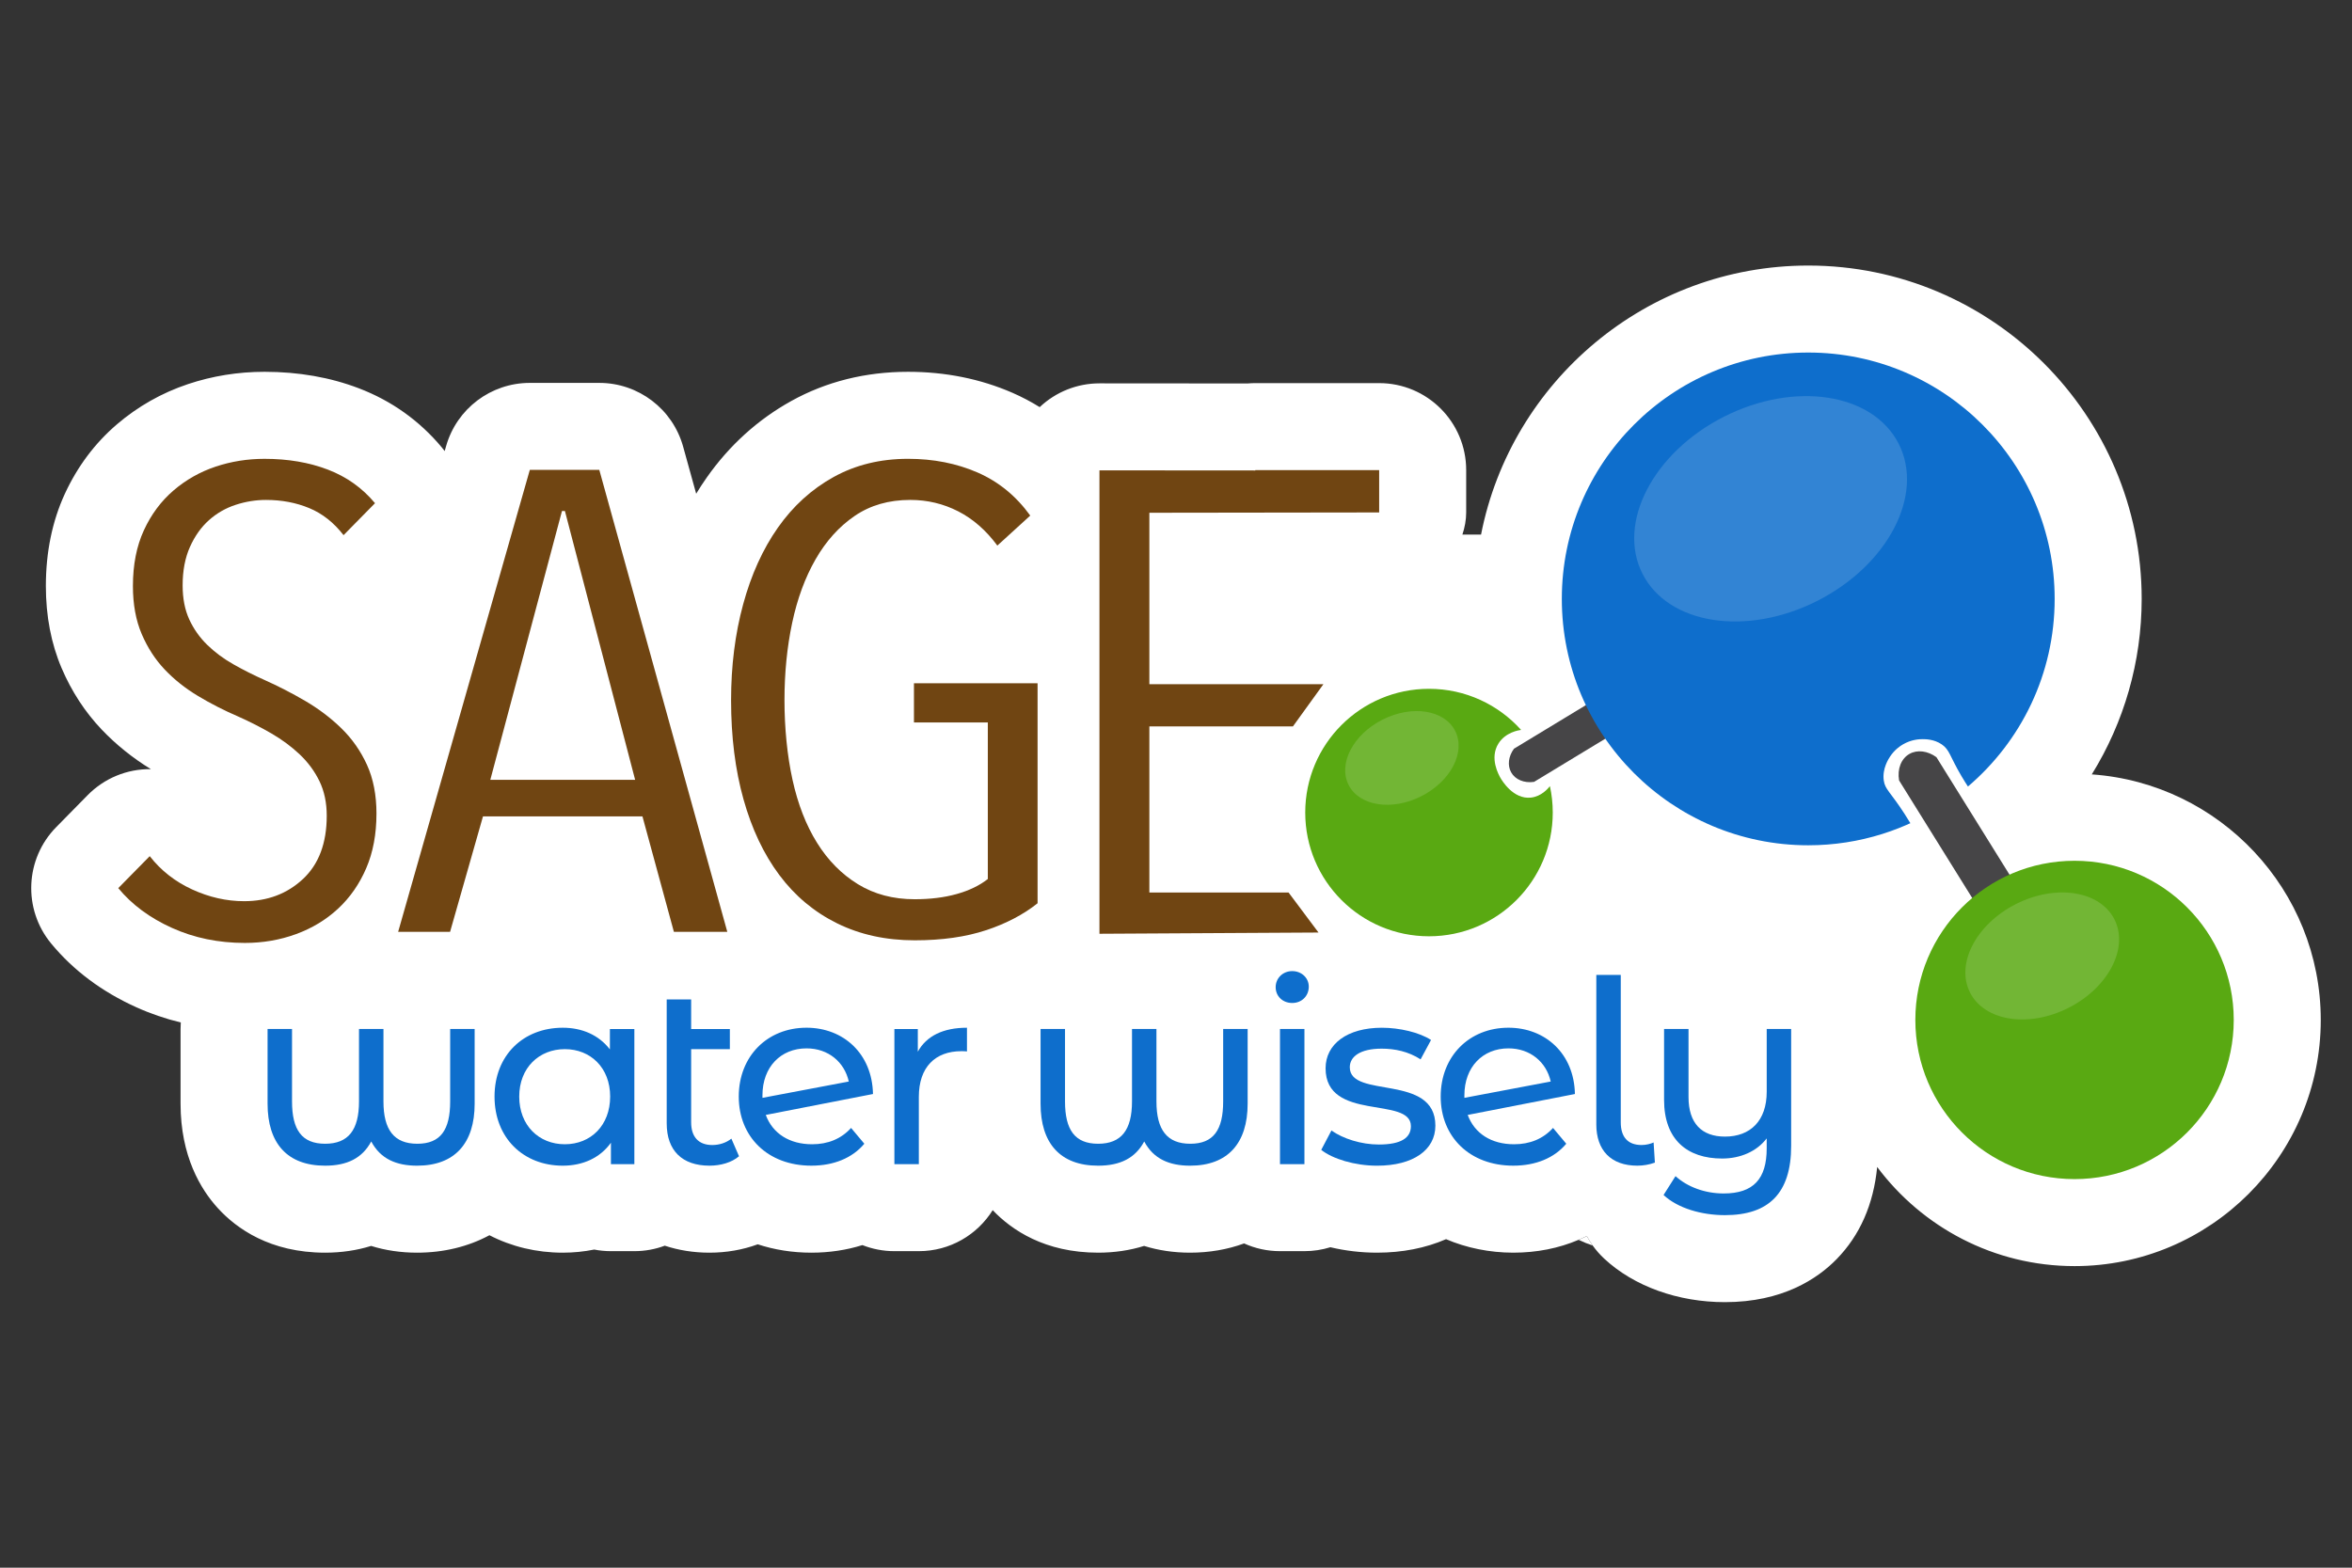
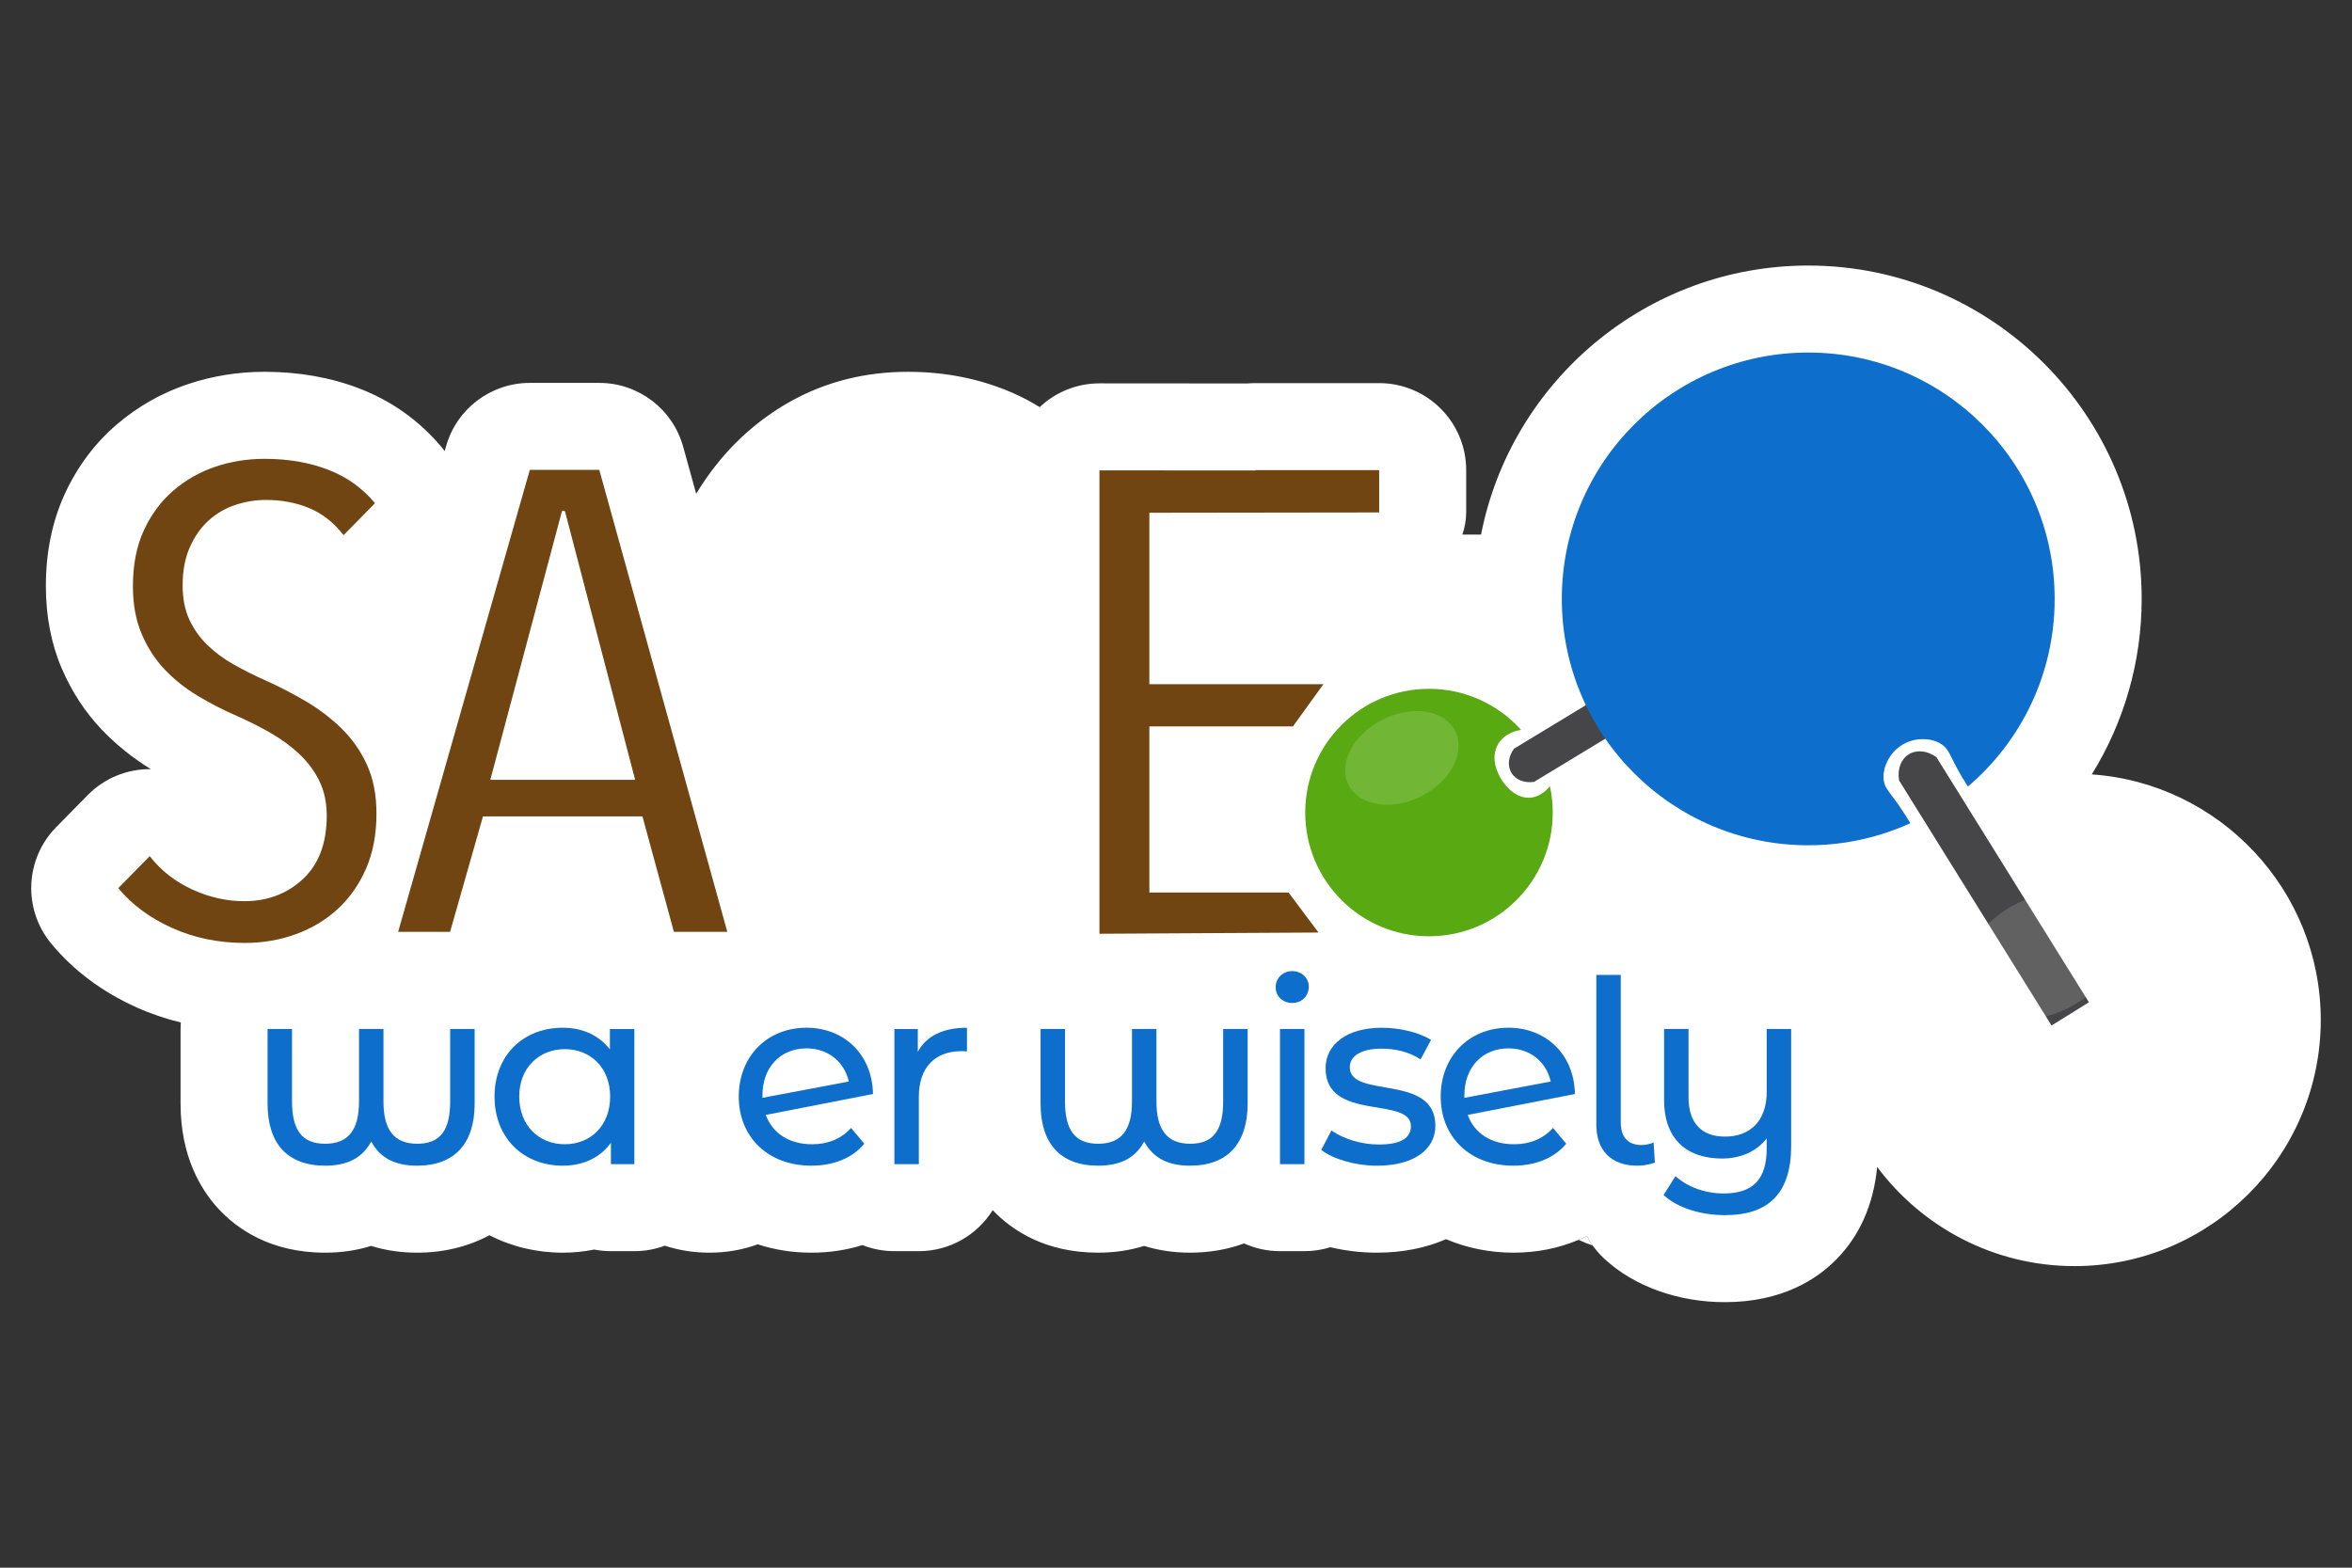
<svg xmlns="http://www.w3.org/2000/svg" id="Layer_1" data-name="Layer 1" viewBox="0 0 1500 1000">
  <rect x="0" y="0" width="1500" height="1000" fill="#333333" stroke="none" />
  <defs>
    <style>      .cls-1, .cls-2 {        fill: #fff;      }      .cls-3 {        fill: #59a912;      }      .cls-2 {        opacity: .15;      }      .cls-4 {        fill: #464547;      }      .cls-5 {        fill: #704512;      }      .cls-6 {        fill: #0e6ecc;      }    </style>
  </defs>
  <g>
    <path class="cls-1" d="M1480.08,650.6c0,86.59-70.45,157.03-157.03,157.03-51.46,0-97.21-24.88-125.87-63.23-2.33,23.84-11,43.56-25.85,58.77-12.22,12.52-34.51,27.45-71.25,27.45-29.96,0-58-10.1-76.94-27.71-2.78-2.59-5.25-5.4-7.38-8.4-1.4-1.95-2.66-3.98-3.77-6.07-1.71.86-3.46,1.67-5.23,2.42-12.61,5.39-26.69,8.2-41.66,8.2s-29.97-3.05-42.87-8.61c-13.01,5.67-27.95,8.61-44.03,8.61-10.11,0-20.19-1.21-29.75-3.47-5.23,1.62-10.78,2.5-16.54,2.5h-15.59c-8.16,0-15.91-1.76-22.89-4.92-10.6,3.87-22.22,5.89-34.45,5.89-10.39,0-20.23-1.47-29.32-4.31-9.1,2.84-18.94,4.31-29.32,4.31-33.99,0-55.2-14.46-67.24-27.13-9.8,15.71-27.23,26.16-47.11,26.16h-15.59c-7.2,0-14.08-1.37-20.4-3.87-10.16,3.19-21.1,4.84-32.56,4.84-12.11,0-23.6-1.86-34.19-5.34-9.56,3.51-19.98,5.34-30.78,5.34-10.16,0-19.73-1.56-28.5-4.46-6.05,2.26-12.59,3.49-19.42,3.49h-14.94c-3.64,0-7.2-.35-10.65-1.02-6.47,1.31-13.18,1.99-20.05,1.99-16.74,0-32.69-3.85-46.77-11.13-13.51,7.28-29.24,11.13-46.14,11.13-10.38,0-20.22-1.47-29.31-4.31-9.11,2.84-18.95,4.31-29.33,4.31-35.1,0-56.56-15.42-68.39-28.36-10.87-11.88-23.82-33.1-23.82-66.66v-47.66c0-1.4.05-2.79.15-4.16-9.79-2.36-19.28-5.61-28.4-9.73-21.91-9.87-40.17-23.55-54.29-40.66-18.09-21.92-16.69-53.97,3.24-74.23l20.06-20.4c10.64-10.81,25.18-16.8,40.3-16.58-11.72-7.19-22.29-15.71-31.41-25.31-10.59-11.14-19.17-24.3-25.49-39.1-6.68-15.63-10.06-33.26-10.06-52.39,0-21.6,4.07-41.38,12.09-58.8,8.01-17.39,19.17-32.29,33.17-44.3,13.38-11.46,28.63-20.1,45.35-25.7,15.58-5.21,32.02-7.86,48.86-7.86,21.65,0,41.9,3.54,60.17,10.53,20.89,7.99,38.69,20.69,52.9,37.74.63.75,1.23,1.52,1.81,2.29l.91-3.19c6.79-23.85,28.58-40.29,53.37-40.29h44.32c24.94,0,46.82,16.64,53.48,40.68l8.31,30.01c2.13-3.52,4.36-6.94,6.69-10.25,14.44-20.58,32.59-37.03,53.93-48.88,22.29-12.37,47.36-18.64,74.53-18.64,23.76,0,46.13,4.5,66.48,13.36,6.08,2.65,11.9,5.71,17.45,9.17,10.29-9.72,23.91-15.16,38.11-15.16h.03c31.48.02,62.96.04,94.43.07,1.63-.14,3.27-.22,4.93-.22h79c30.65,0,55.5,24.85,55.5,55.5v27c0,4.84-.92,9.58-2.42,14.12h11.9c19.16-97.69,105.44-171.62,208.67-171.62,117.25,0,212.65,95.4,212.65,212.65,0,40.04-11.22,78.68-31.82,111.93,81.47,5.66,146.03,73.76,146.03,156.64Z" />
    <path class="cls-1" d="M1015.76,794.51c-3.11-1.04-6.11-2.26-9-3.65,1.77-.75,3.52-1.56,5.23-2.42,1.11,2.09,2.37,4.12,3.77,6.07Z" />
  </g>
  <g>
    <path class="cls-5" d="M240.09,519.07c0,13.04-2.18,24.63-6.53,34.75-4.36,10.13-10.34,18.73-17.96,25.81-7.62,7.07-16.56,12.48-26.82,16.23-10.26,3.74-21.15,5.62-32.65,5.62-16.79,0-32.27-3.19-46.41-9.57-14.16-6.38-25.58-14.84-34.29-25.39l20.06-20.39c7.15,9.16,16.17,16.23,27.06,21.23,10.88,4.99,21.92,7.49,33.12,7.49,14.93,0,27.44-4.71,37.55-14.15,10.1-9.43,15.16-22.89,15.16-40.37,0-8.32-1.56-15.67-4.66-22.06-3.11-6.38-7.31-12.07-12.59-17.06-5.29-5-11.28-9.43-17.96-13.32-6.69-3.88-13.76-7.49-21.22-10.82-9.02-3.88-17.57-8.25-25.66-13.11-8.09-4.85-15.16-10.47-21.22-16.86-6.06-6.38-10.96-13.94-14.7-22.68-3.73-8.74-5.6-18.94-5.6-30.59,0-13.59,2.33-25.45,7-35.58,4.66-10.12,10.96-18.59,18.89-25.39,7.93-6.8,16.87-11.86,26.82-15.19,9.95-3.33,20.36-4.99,31.25-4.99,14.93,0,28.37,2.29,40.35,6.87,11.97,4.58,22,11.72,30.09,21.43l-20.06,20.39c-6.22-8.04-13.53-13.8-21.92-17.27-8.4-3.47-17.57-5.2-27.52-5.2-6.53,0-12.99,1.04-19.36,3.12-6.38,2.08-12.06,5.35-17.03,9.78-4.98,4.44-9.02,10.13-12.13,17.06-3.11,6.94-4.67,15.13-4.67,24.56,0,8.32,1.4,15.54,4.2,21.64,2.8,6.1,6.6,11.52,11.43,16.23,4.82,4.72,10.41,8.88,16.79,12.49,6.37,3.61,12.98,6.94,19.83,9.99,8.7,3.89,17.33,8.32,25.89,13.32,8.55,5,16.25,10.82,23.09,17.48,6.84,6.66,12.28,14.43,16.33,23.31,4.04,8.88,6.06,19.29,6.06,31.21Z" />
    <path class="cls-5" d="M429.78,594.4l-20.06-73.66h-101.69l-20.99,73.66h-33.12l83.97-294.66h44.32l81.63,294.66h-34.05ZM360.28,325.96h-1.87l-45.71,171.47h92.36l-44.78-171.47Z" />
-     <path class="cls-5" d="M628.82,593.38c-12.91,4.28-28.07,6.43-45.48,6.43-18.35,0-34.83-3.61-49.45-10.82-14.62-7.21-26.9-17.48-36.85-30.8-9.96-13.32-17.57-29.41-22.86-48.28-5.29-18.87-7.93-39.95-7.93-63.26,0-21.91,2.56-42.31,7.7-61.18,5.13-18.87,12.51-35.17,22.16-48.9,9.64-13.73,21.46-24.48,35.45-32.25,13.99-7.76,29.85-11.65,47.58-11.65,16.17,0,30.94,2.91,44.32,8.74,13.37,5.83,24.56,14.98,33.59,27.47l-20.99,19.14c-7.16-9.71-15.47-16.99-24.96-21.85-9.49-4.85-19.67-7.28-30.55-7.28-13.69,0-25.5,3.4-35.45,10.2-9.96,6.8-18.27,16.02-24.96,27.68-6.69,11.65-11.66,25.18-14.93,40.58-3.26,15.4-4.9,31.84-4.9,49.32s1.71,35.24,5.13,50.78c3.42,15.54,8.63,28.92,15.63,40.16,7,11.24,15.7,20.05,26.12,26.43,10.41,6.39,22.46,9.57,36.15,9.57,9.95,0,18.89-1.1,26.82-3.33,7.93-2.22,14.53-5.41,19.83-9.57v-99.88h-47.11v-24.97h78.84v140.31c-9.02,7.2-19.99,12.94-32.89,17.23Z" />
    <g>
      <path class="cls-3" d="M990.28,518.31c0,43.59-35.34,78.93-78.93,78.93s-78.93-35.34-78.93-78.93,35.34-78.93,78.93-78.93c23.33,0,44.29,10.12,58.74,26.22-1.37.18-9.98,1.43-14.52,8.8-5.71,9.28.23,19.8,1.35,21.78.79,1.41,8.09,13.89,19.49,12.59,6.61-.75,10.81-5.71,12.06-7.31,1.18,5.43,1.81,11.06,1.81,16.85Z" />
      <path class="cls-4" d="M965.54,477.59c-3.54,4.85-4.25,10.61-1.83,15.01,2.58,4.68,8.3,7.08,14.65,6.14,45.11-27.34,90.21-54.69,135.32-82.03l-12.82-21.15-135.32,82.03Z" />
      <path class="cls-6" d="M1310.37,382.03c0,47.94-21.46,90.86-55.3,119.68-1.01-1.53-2.52-3.9-4.26-6.85-7.43-12.64-7.41-16.59-12.46-20.03-4.86-3.31-10.28-3.33-12.3-3.33-2.12,0-7.1.25-12.37,3.3-1.84,1.06-5.42,3.45-8.29,7.82-.94,1.43-5.07,7.73-4.01,15.21.83,5.87,4.12,7.14,13.34,21.44,1.56,2.42,2.8,4.45,3.62,5.83-4.05,1.85-10.22,4.46-17.96,6.89-14.89,4.68-30.73,7.2-47.16,7.2-86.79,0-157.16-70.36-157.16-157.16s70.37-157.15,157.16-157.15,157.15,70.36,157.15,157.15Z" />
-       <ellipse class="cls-2" cx="1129.23" cy="324.65" rx="91.62" ry="65.85" transform="translate(-24.79 545.53) rotate(-26.88)" />
      <ellipse class="cls-2" cx="894.07" cy="483.56" rx="38.1" ry="27.38" transform="translate(-122.03 456.39) rotate(-26.88)" />
      <path class="cls-4" d="M1234.98,483c-5.64-4.09-12.24-4.9-17.2-2.1-5.29,2.98-7.88,9.59-6.63,16.93,32.41,52.11,64.82,104.21,97.23,156.32l23.83-14.82-97.23-156.32Z" />
-       <circle class="cls-3" cx="1323.05" cy="650.6" r="101.53" />
      <ellipse class="cls-2" cx="1302.45" cy="609.91" rx="51.63" ry="37.11" transform="translate(-135.04 654.64) rotate(-26.88)" />
    </g>
    <g>
      <path class="cls-6" d="M302.71,656.38v47.66c0,25.21-12.67,39.53-36.71,39.53-13.32,0-23.39-4.39-29.24-15.45-5.69,10.57-15.27,15.45-29.4,15.45-24.2,0-36.71-14.31-36.71-39.53v-47.66h15.59v46.2c0,18.22,6.33,27,21.12,27s21.6-8.78,21.6-27v-46.2h15.59v46.2c0,18.22,6.82,27,21.6,27s20.95-8.78,20.95-27v-46.2h15.59Z" />
      <path class="cls-6" d="M404.56,656.38v86.21h-14.94v-13.66c-6.98,9.76-18.03,14.64-30.7,14.64-25.18,0-43.53-17.73-43.53-44.08s18.35-43.92,43.53-43.92c12.18,0,22.9,4.55,30.05,13.83v-13.01h15.59ZM389.13,699.48c0-18.38-12.51-30.25-28.91-30.25s-29.08,11.87-29.08,30.25,12.51,30.42,29.08,30.42,28.91-12.04,28.91-30.42Z" />
-       <path class="cls-6" d="M471.32,737.54c-4.71,4.07-11.86,6.02-18.84,6.02-17.38,0-27.29-9.6-27.29-27v-79.05h15.59v18.87h24.69v12.85h-24.69v46.68c0,9.27,4.71,14.48,13.48,14.48,4.55,0,8.93-1.46,12.18-4.07l4.87,11.22Z" />
      <path class="cls-6" d="M542.78,719.49l8.45,10.08c-7.63,9.11-19.49,13.99-33.79,13.99-27.78,0-46.29-18.38-46.29-44.08s18.19-43.92,43.21-43.92c23.55,0,41.91,16.59,42.39,42.29l-68.38,13.34c4.39,11.87,15.11,18.71,29.56,18.71,10.07,0,18.52-3.42,24.85-10.41ZM486.26,698.67v1.63l55.06-10.41c-2.76-12.36-12.99-21.15-26.96-21.15-16.41,0-28.1,11.87-28.1,29.93Z" />
      <path class="cls-6" d="M616.69,655.56v15.13c-1.3-.16-2.44-.16-3.57-.16-16.73,0-27.13,10.25-27.13,29.12v42.94h-15.59v-86.21h14.94v14.48c5.52-10.08,16.24-15.29,31.35-15.29Z" />
      <path class="cls-6" d="M795.69,656.38v47.66c0,25.21-12.67,39.53-36.71,39.53-13.32,0-23.39-4.39-29.24-15.45-5.69,10.57-15.27,15.45-29.4,15.45-24.2,0-36.71-14.31-36.71-39.53v-47.66h15.59v46.2c0,18.22,6.33,27,21.12,27s21.6-8.78,21.6-27v-46.2h15.59v46.2c0,18.22,6.82,27,21.6,27s20.95-8.78,20.95-27v-46.2h15.59Z" />
      <path class="cls-6" d="M813.56,629.7c0-5.69,4.55-10.25,10.56-10.25s10.56,4.39,10.56,9.92c0,5.86-4.39,10.41-10.56,10.41s-10.56-4.39-10.56-10.08ZM816.32,656.38h15.59v86.21h-15.59v-86.21Z" />
      <path class="cls-6" d="M842.63,733.48l6.5-12.36c7.31,5.21,19,8.95,30.21,8.95,14.46,0,20.47-4.39,20.47-11.71,0-19.36-54.41-2.6-54.41-36.92,0-15.45,13.81-25.86,35.9-25.86,11.21,0,23.88,2.93,31.35,7.81l-6.66,12.36c-7.8-5.04-16.41-6.83-24.85-6.83-13.64,0-20.3,5.04-20.3,11.87,0,20.33,54.58,3.74,54.58,37.25,0,15.62-14.29,25.54-37.2,25.54-14.29,0-28.43-4.39-35.57-10.08Z" />
      <path class="cls-6" d="M990.44,719.49l8.45,10.08c-7.63,9.11-19.49,13.99-33.79,13.99-27.78,0-46.29-18.38-46.29-44.08s18.19-43.92,43.21-43.92c23.55,0,41.91,16.59,42.39,42.29l-68.38,13.34c4.38,11.87,15.11,18.71,29.56,18.71,10.07,0,18.52-3.42,24.85-10.41ZM933.92,698.67v1.63l55.06-10.41c-2.76-12.36-13-21.15-26.96-21.15-16.41,0-28.1,11.87-28.1,29.93Z" />
      <path class="cls-6" d="M1018.06,717.21v-95.32h15.59v94.02c0,9.27,4.39,14.48,13.32,14.48,2.92,0,5.85-.81,7.63-1.63l.81,12.85c-3.57,1.3-7.47,1.95-11.21,1.95-16.73,0-26.15-9.76-26.15-26.35Z" />
      <path class="cls-6" d="M1142.32,656.38v74.5c0,30.42-14.46,44.24-42.23,44.24-14.94,0-30.05-4.39-39.15-12.85l7.63-12.04c7.47,6.83,18.68,11.06,30.7,11.06,19,0,27.45-9.27,27.45-28.79v-6.34c-6.33,8.3-16.73,12.85-28.42,12.85-22.25,0-37.03-12.04-37.03-37.41v-45.22h15.59v43.43c0,16.75,8.45,25.21,23.23,25.21,16.24,0,26.64-10.08,26.64-28.63v-40.01h15.59Z" />
    </g>
    <path class="cls-5" d="M879.57,299.88v27c-48.85.07-97.71.13-146.56.2v109.35h111.01s-19.42,26.89-19.42,26.89c0,.01-.01.01-.01.02h-91.58v105.98h88.78l19.09,25.52c-46.57.26-93.12.52-139.7.79v-295.6c33.13.02,66.26.04,99.39.07v-.22h79Z" />
  </g>
</svg>